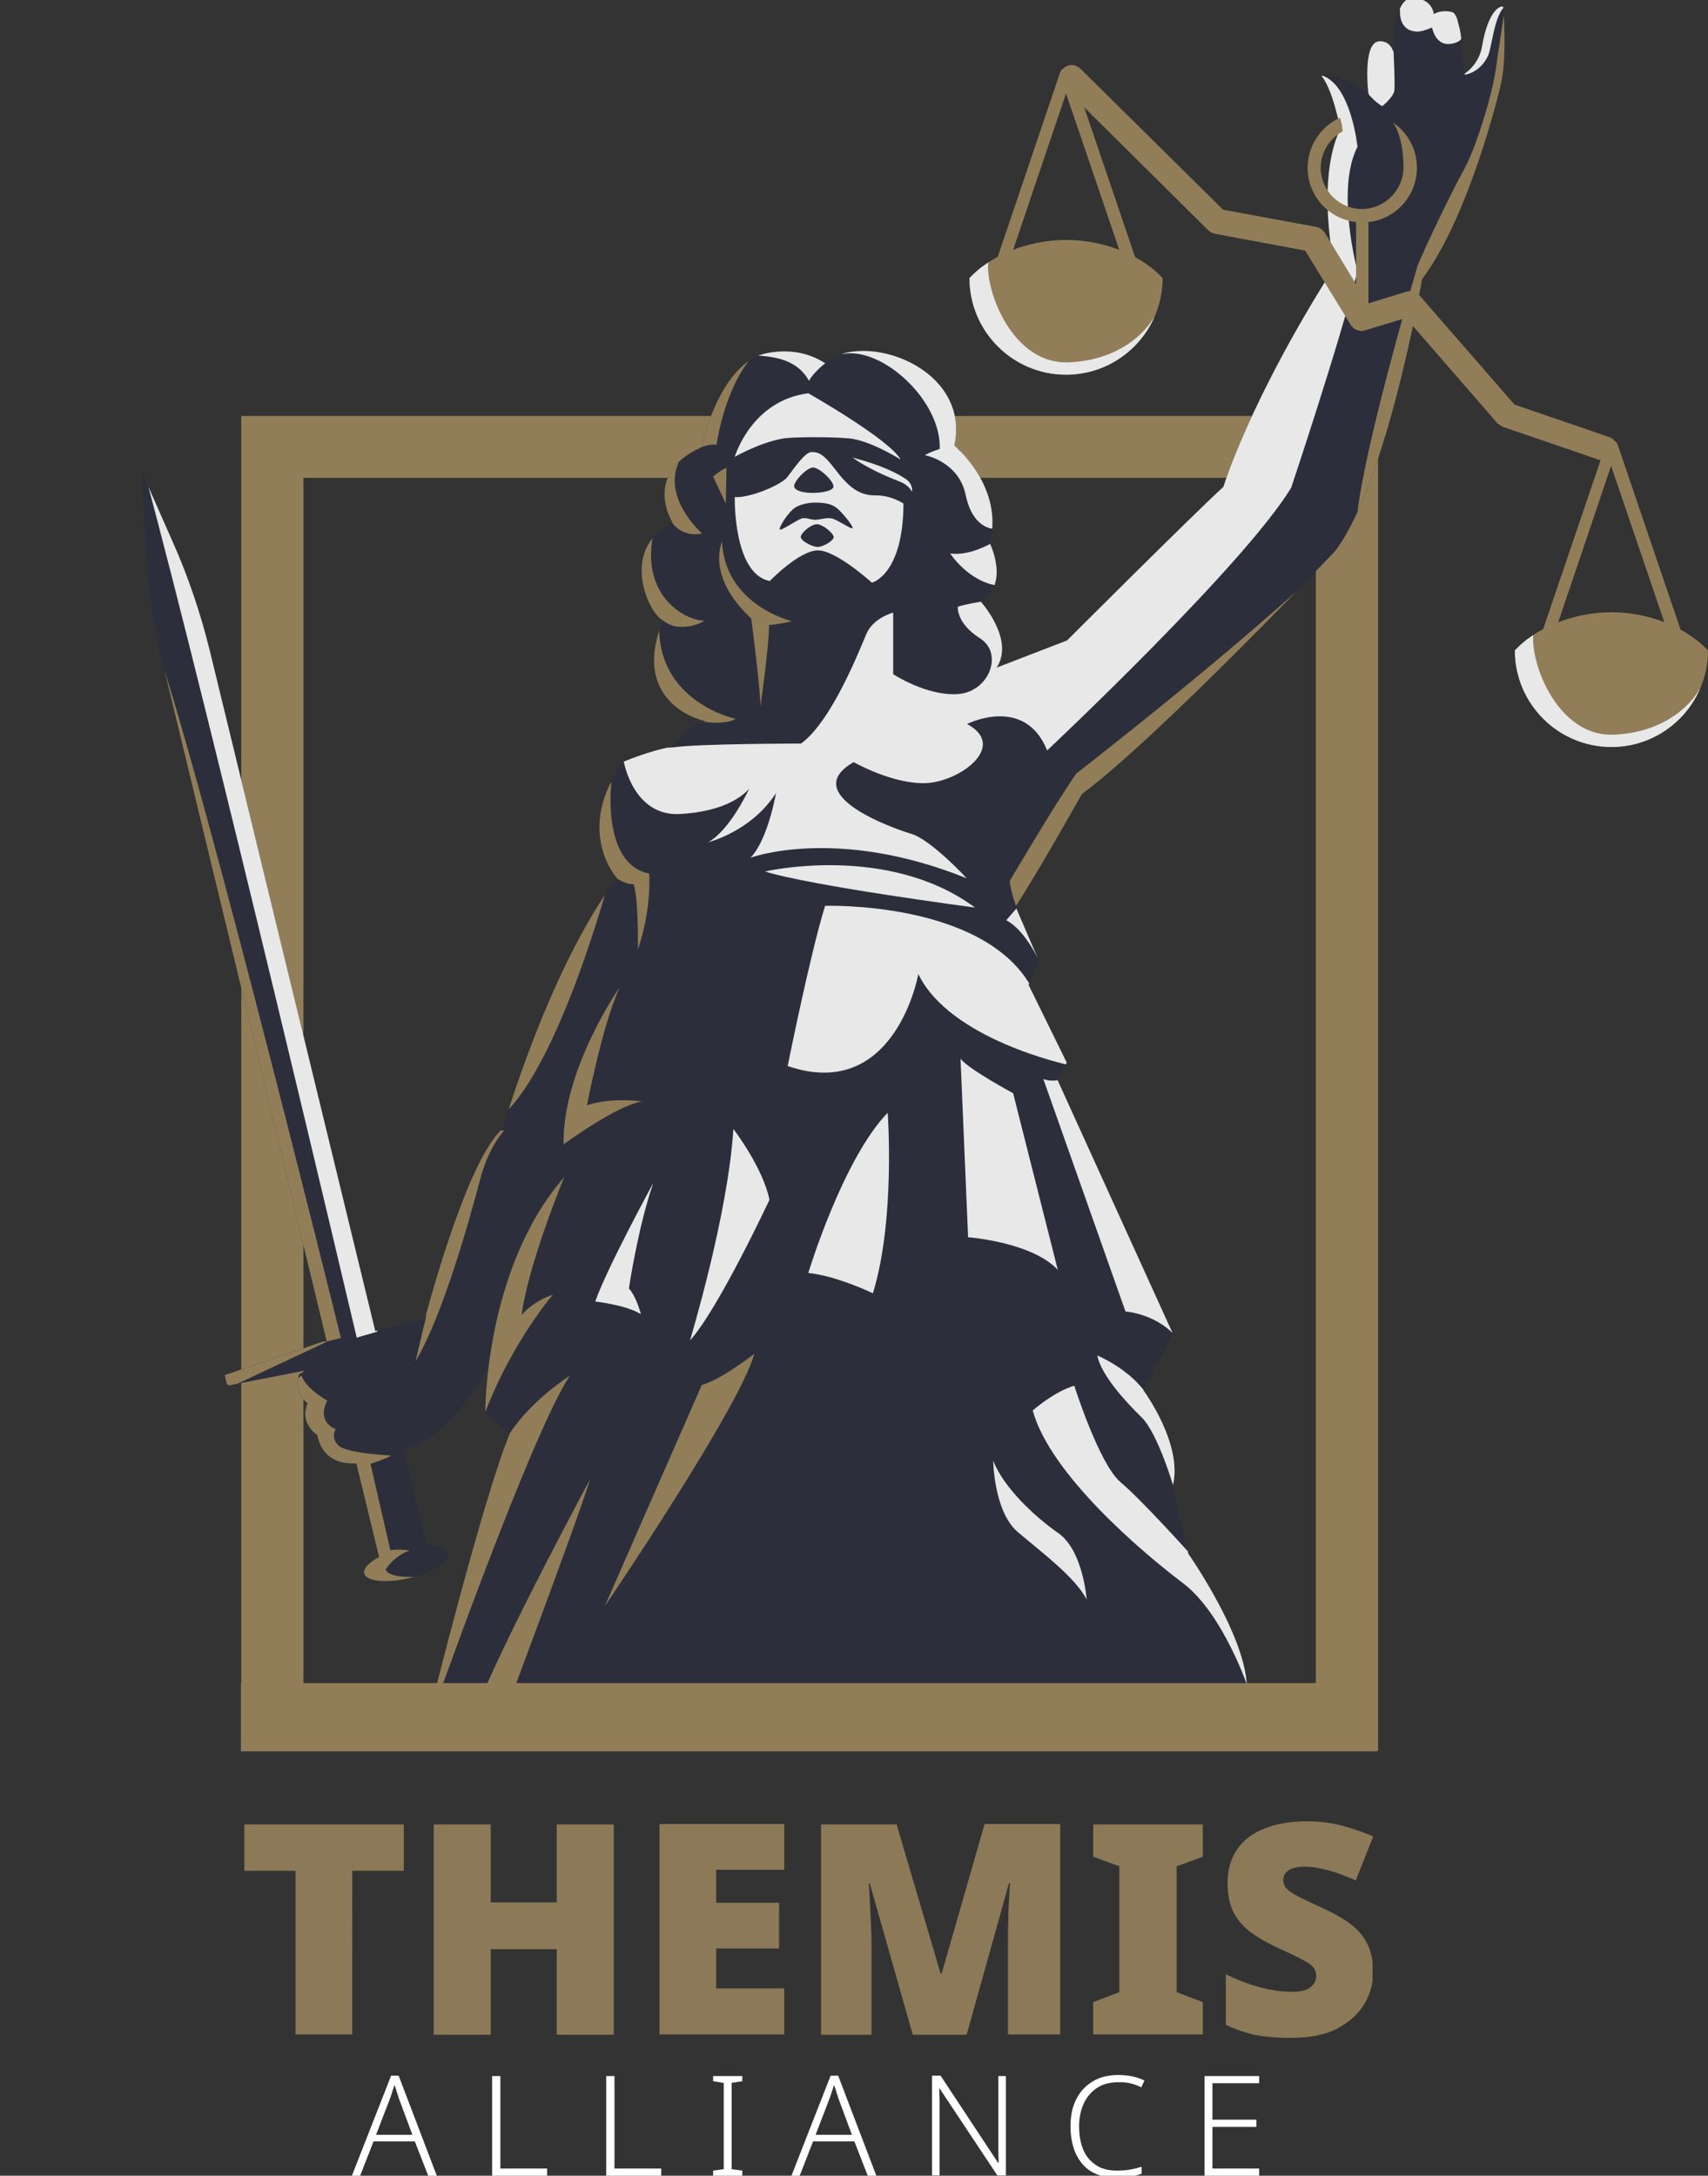
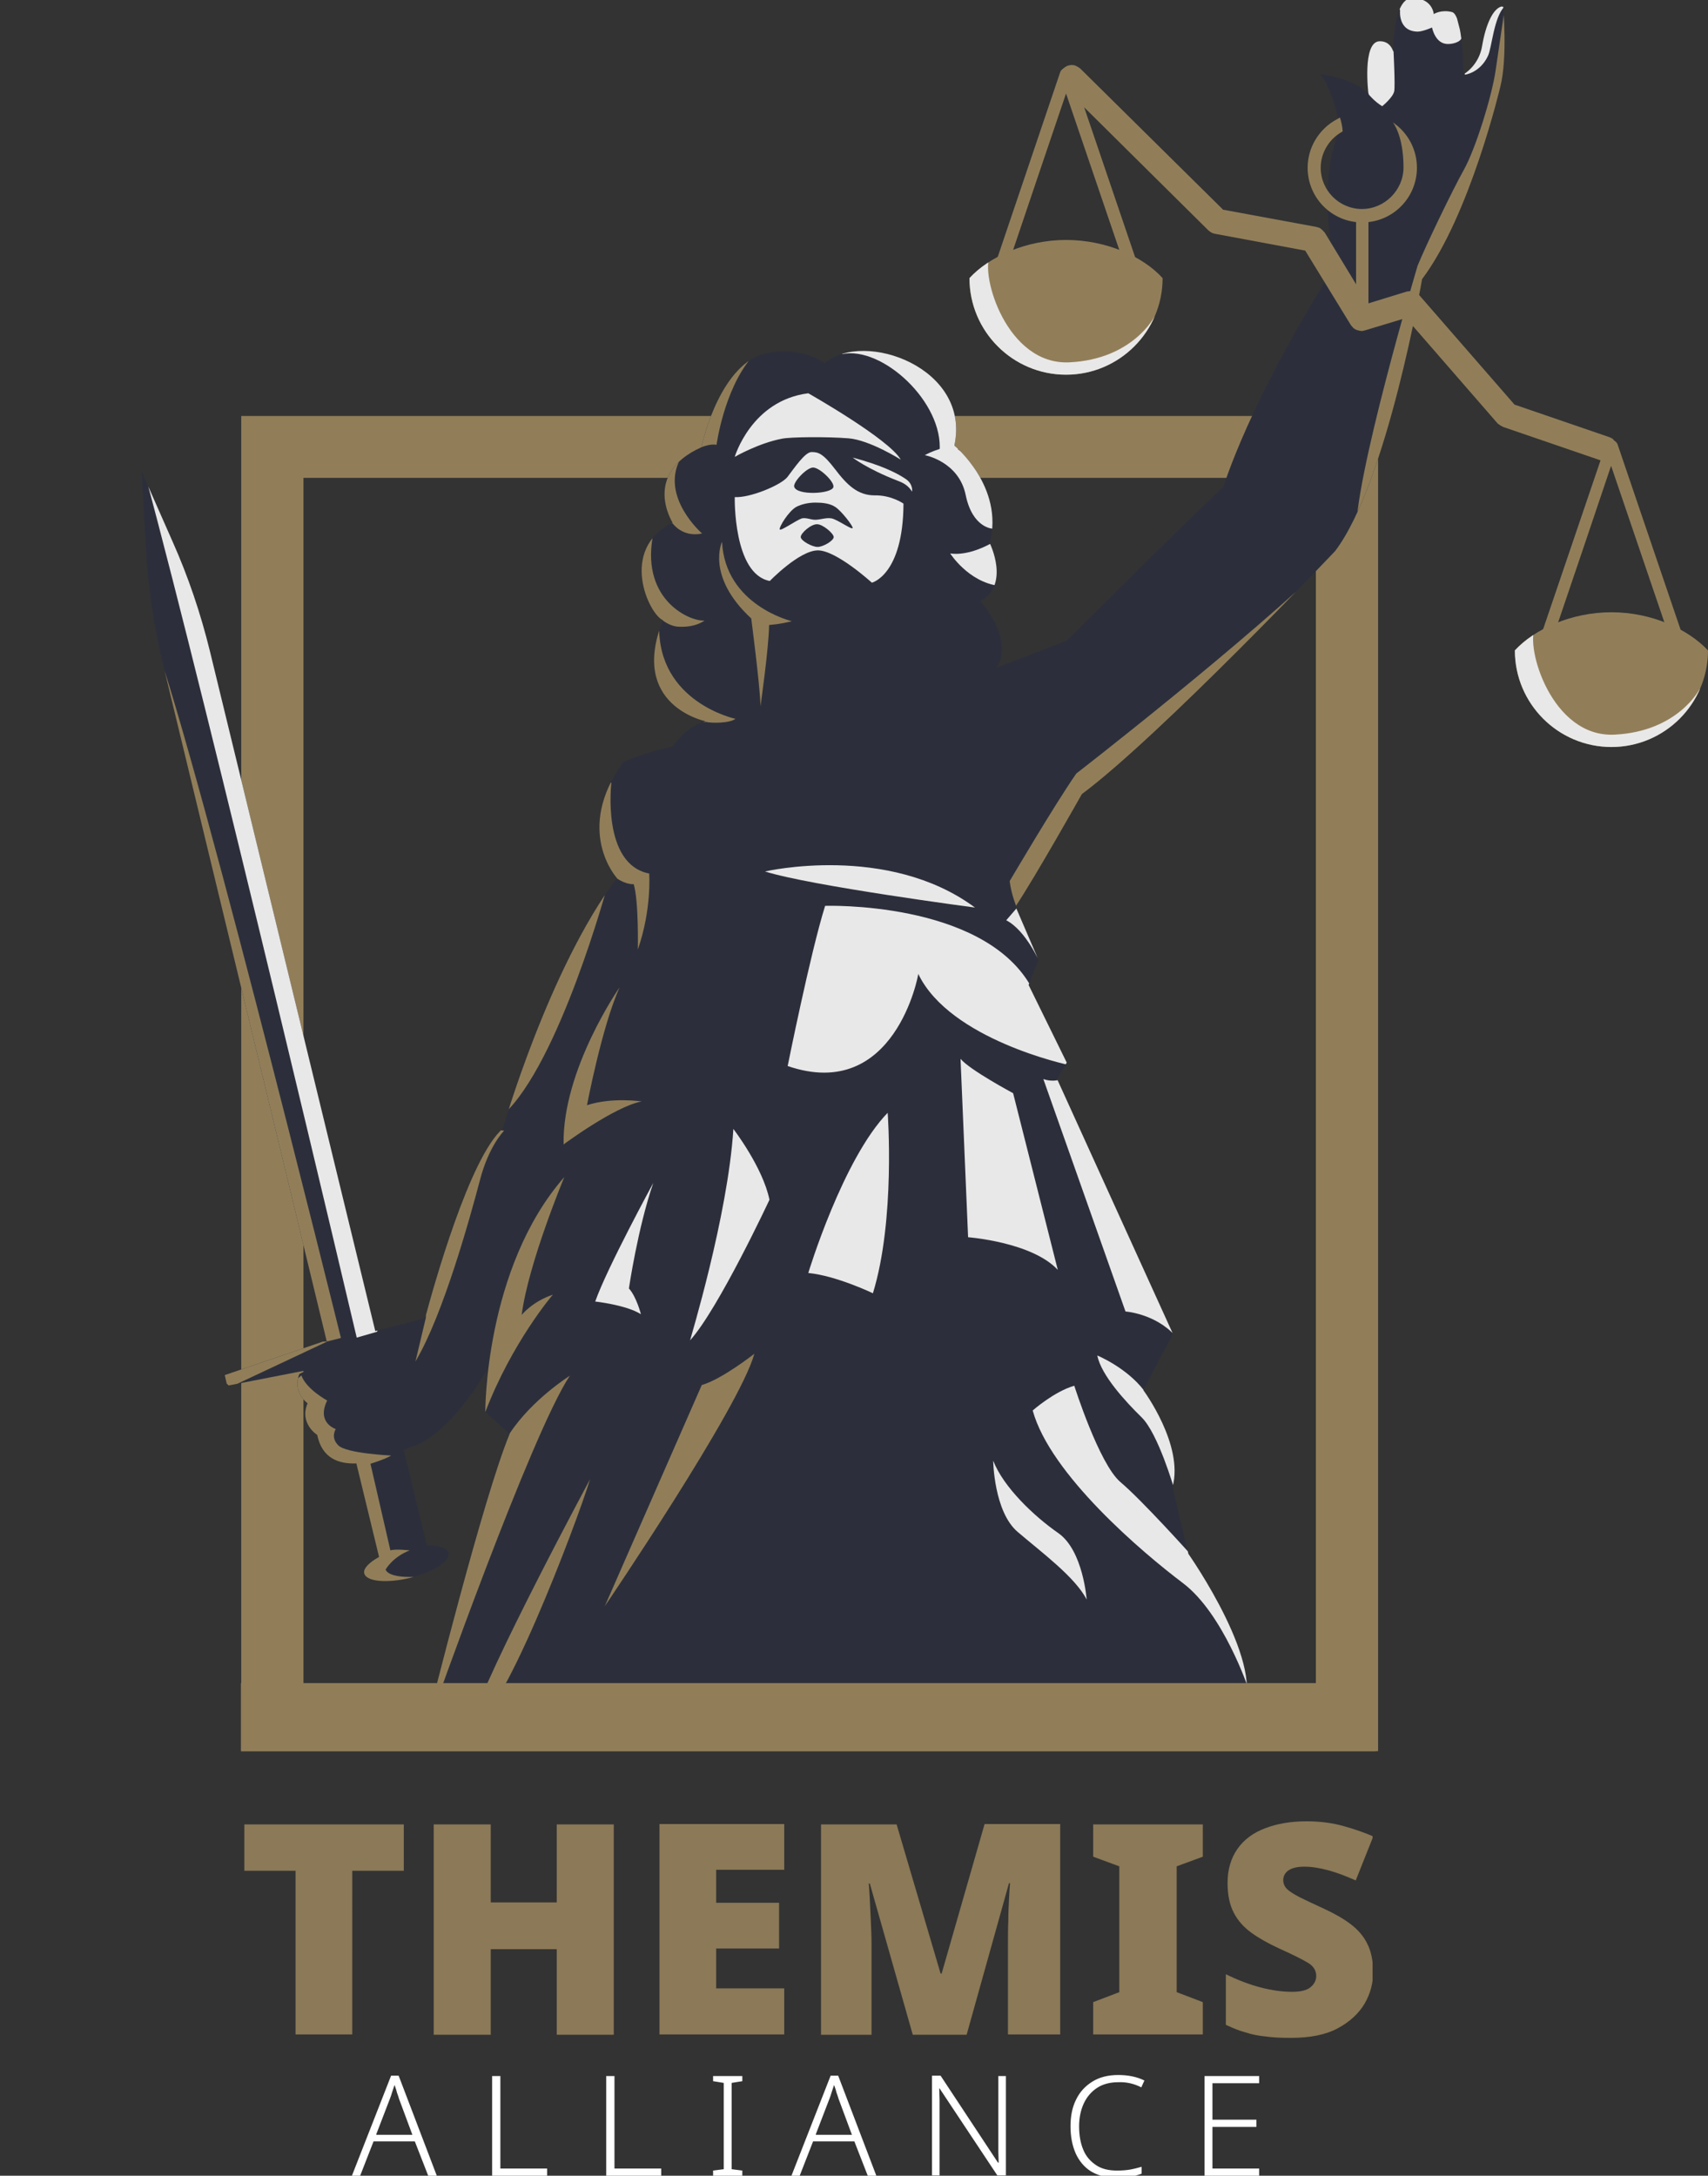
<svg xmlns="http://www.w3.org/2000/svg" xmlns:xlink="http://www.w3.org/1999/xlink" x="0px" y="0px" viewBox="0 0 497 632.9" style="enable-background:new 0 0 497 632.9;" xml:space="preserve">
  <rect x="0" y="0" width="497" height="632.9" fill="#333333" stroke="none" />
  <style type="text/css">	.st0{fill:#917E59;}			.st1{clip-path:url(#SVGID_00000064317514806276655050000007639192245892475047_);fill-rule:evenodd;clip-rule:evenodd;fill:#E9E8E8;}			.st2{clip-path:url(#SVGID_00000064317514806276655050000007639192245892475047_);fill-rule:evenodd;clip-rule:evenodd;fill:#917E59;}			.st3{clip-path:url(#SVGID_00000064317514806276655050000007639192245892475047_);fill-rule:evenodd;clip-rule:evenodd;fill:#2C2F3B;}			.st4{clip-path:url(#SVGID_00000046339228413591971980000007745456198659826096_);fill-rule:evenodd;clip-rule:evenodd;fill:#E9E8E8;}			.st5{clip-path:url(#SVGID_00000106143569690743962190000009177648073926560131_);fill-rule:evenodd;clip-rule:evenodd;fill:#E9E8E8;}	.st6{fill-rule:evenodd;clip-rule:evenodd;fill:#917E59;}	.st7{clip-path:url(#SVGID_00000086686143211735816120000009531129320815818900_);fill:#8B7957;}	.st8{clip-path:url(#SVGID_00000086686143211735816120000009531129320815818900_);fill:#FFFFFF;}</style>
  <g id="Layer_4" />
  <g id="Layer_2">
    <g>
      <g>
        <path class="st0" d="M401,509.4H70.2V121H401C401,250.4,401,379.9,401,509.4L401,509.4z M88.3,491.3h294.6V139H88.3V491.3    L88.3,491.3z" />
        <g>
          <defs>
            <path id="SVGID_1_" d="M123.7,383.4c2.4-8.9,12.9-46.7,22.6-55.1c0,0,13.3-46.4,33.2-72.9c0,0-12.6-13.8,1.9-33.8      c0,0,7.7-3.3,14.3-4.4c0,0,3.8-5.9,9.6-7.4c0,0-22.4-4.5-12.4-29.4c-4-1.6-13-20.5,2.8-28.4c0,0-9-14.1,8.4-21.9      c0,0,4.4-21.4,16.6-26.7c0,0,10-3.8,19.3,2.2c11.4-9.7,42.6,1.4,37.7,24c0,0,14.6,12,10.3,28.4c0,0,6,12-2.7,16.9      c0,0,10.1,11.1,4.7,19.3c0,0,11.9-4.6,20.5-7.9c0,0,35.7-35.7,45.5-44.7c0,0,7.5-25,32.3-64c0,0-5.5-25.2,1.7-40.1      c0,0-2.3-12.4-5.9-15.9c0,0,9.6,0.8,14.1,5.8c0,0-1.9-15.2,3.2-15.4c3.3-0.1,4,3,4,3s-0.2-15.6,5.6-15.6      c5.9,0.1,6.2,4.7,6.2,4.7s2.1-1.4,5.3-0.6c3.2,0.8,3.4,18.1,3.4,18.1s4.5-2.5,5.4-8.4c1-5.9,3.2-11.2,6.1-11.4      c0,0,1.3,14.9-0.8,23.3c0,0-8.8,37.5-22.8,56.1c0,0-10.1,59.1-25.3,79.1c0,0-51.1,53.9-73.7,70.7c0,0-13.5,24-19.3,32.7      l6.7,15.6l-2.9,7.2l11.1,22.6l-2.8,4.8l33.7,74.1l-8.6,16.4c0,0,11.8,15.9,8.5,28.1l4.6,19.5c0,0,23.7,33.7,15.2,46.2h-236      c0,0,15.6-62.6,23.3-81.1c0,0-4.8-4.1-7.3-6.7c0,0,0.2-6.3,0.7-11.9c0,0-10.9,19.7-22.9,22.7c0,0-0.5,0.3-1.3,0.6l6.7,27.7      c3.5,0,6,0.8,6.3,2.2c0.6,2.4-4.4,5.6-11.2,7.3c-6.7,1.6-12.7,1.1-13.3-1.3c-0.4-1.4,1.4-3.2,4.3-4.8l-6.6-27.2      c-5.2,0.2-10-1.5-11.4-8.3c0,0-5.3-3.3-2.8-9.2c0,0-4.5-3.2-2.4-8.5l2.1-1.1l-23.1,4.5l-0.7-3.1l29.6-10.1L47.5,193.5      c-2.8-11.4-4.5-23-5.1-34.7c-0.6-10.4-1.2-21.7-1.2-21.7s4.7,10.7,9,20.4c4.6,10.3,8.2,21,10.9,32l48.1,197.7l4.7-1.2      L123.7,383.4L123.7,383.4z" />
          </defs>
          <use xlink:href="#SVGID_1_" style="overflow:visible;fill-rule:evenodd;clip-rule:evenodd;fill:#2C2F3B;" />
          <clipPath id="SVGID_00000040551867365188186830000002446308510133791676_">
            <use xlink:href="#SVGID_1_" style="overflow:visible;" />
          </clipPath>
-           <path style="clip-path:url(#SVGID_00000040551867365188186830000002446308510133791676_);fill-rule:evenodd;clip-rule:evenodd;fill:#E9E8E8;" d="     M240.2,105.2c0,0-0.1,0.4-0.1,0.5c-1.6,1.2-4,3.6-4.7,5.1c-3.3-6.1-9.7-7-15.1-7.4l9-3.6l9.1,2.6L240.2,105.2L240.2,105.2z" />
          <path style="clip-path:url(#SVGID_00000040551867365188186830000002446308510133791676_);fill-rule:evenodd;clip-rule:evenodd;fill:#917E59;" d="     M199.5,128.9l4.6,1.2c0,0,2.6-1.1,4.4-0.7c0,0,2.1-15.7,10-25.2l-10.6,2l-3.4,9L199.5,128.9L199.5,128.9z" />
          <path style="clip-path:url(#SVGID_00000040551867365188186830000002446308510133791676_);fill-rule:evenodd;clip-rule:evenodd;fill:#E9E8E8;" d="     M269.1,132.4c0,0,4.4-2.5,8.7-2.5l15,12.3l-2,10.1l-1.9,1.5c0,0-5.9-0.1-7.9-9.8C279,134.2,269.1,132.4,269.1,132.4L269.1,132.4     z" />
          <path style="clip-path:url(#SVGID_00000040551867365188186830000002446308510133791676_);fill-rule:evenodd;clip-rule:evenodd;fill:#E9E8E8;" d="     M288.3,158.1c0,0-6.2,3.7-11.8,2.9c0,0,5.2,8.2,14,9.4l2.3-7.4L288.3,158.1L288.3,158.1z" />
-           <path style="clip-path:url(#SVGID_00000040551867365188186830000002446308510133791676_);fill-rule:evenodd;clip-rule:evenodd;fill:#E9E8E8;" d="     M285.6,175c0,0-5,0.8-6.9,1.5c0,0-0.5,4.8,6.5,9.2c6.9,4.4,2.6,15.6-6.5,16.2c-9.2,0.6-18.8-5.8-18.8-5.8v-17.9     c0,0-5.8,1.5-7.8,6.2c-2,4.7-10.1,25.4-19,31.9c0,0-29.6,0-37.2,1.1l-15.4,0.8l1.1,3.7c0,0,2.8,15.5,16.1,14.9     c13.3-0.7,18.7-5.5,20.3-7.4c0,0-5.4,11.9-11.9,15.6c0,0,12.5-3.1,19.7-14.3c0,0-2.3,13.5-7.4,18.8c0,0,25-9.3,62.9,6     c0,0-10.5-11.4-16.3-13c-5.7-1.7-32.8-11.5-16.6-20.8c0,0,11.4,6.5,21.1,6.1c9.7-0.4,23.9-10.7,11.9-17.2c0,0,16.8-8.5,23.3,7.7     c0,0,57-53.5,71-76.4c0,0,14.1-42.1,19.3-63c0,0-6.4-23.8,0-36.2c0,0-1.8-17.8-10.2-20.7l-29.2,16.2l-30.6,81L301,180.7     L285.6,175L285.6,175z" />
          <path style="clip-path:url(#SVGID_00000040551867365188186830000002446308510133791676_);fill-rule:evenodd;clip-rule:evenodd;fill:#E9E8E8;" d="     M302.6,280.1c0,0-4-9.4-9.8-12.4l3.1-3.6h7.7l2.7,10.4L302.6,280.1L302.6,280.1z" />
          <path style="clip-path:url(#SVGID_00000040551867365188186830000002446308510133791676_);fill-rule:evenodd;clip-rule:evenodd;fill:#917E59;" d="     M304,260l-8.1,4.1c0,0-1.6-3.7-2.1-7.8c0,0,13.3-22.6,19.4-31.3c0,0,49.9-38.6,75.7-63.9l-52.7,69.7L304,260L304,260z" />
          <path style="clip-path:url(#SVGID_00000040551867365188186830000002446308510133791676_);fill-rule:evenodd;clip-rule:evenodd;fill:#917E59;" d="     M221.3,205.4c0,0,2.4-16.9,2.5-23.6c0,0,3.2-0.2,6.6-1.1c0,0-19.4-4.6-20.3-23.1c0,0-4.8,10,8.5,22.3     C218.6,180,221.1,198.9,221.3,205.4L221.3,205.4z" />
-           <path style="clip-path:url(#SVGID_00000040551867365188186830000002446308510133791676_);fill-rule:evenodd;clip-rule:evenodd;fill:#917E59;" d="     M211.4,136.1l-0.2,10.4l-3.7-7.9C207.5,138.7,209.4,136.9,211.4,136.1L211.4,136.1z" />
          <path style="clip-path:url(#SVGID_00000040551867365188186830000002446308510133791676_);fill-rule:evenodd;clip-rule:evenodd;fill:#E9E8E8;" d="     M398.3,27.5c0,0,1.6,2,3.9,3.4c0,0,3.2-2.6,3.5-4.4c0.3-1.7-0.2-11.4-0.2-11.4l-0.9-4.2l-3-2.8l-2.5,4.2l-2.7,8L398.3,27.5     L398.3,27.5z" />
          <path style="clip-path:url(#SVGID_00000040551867365188186830000002446308510133791676_);fill-rule:evenodd;clip-rule:evenodd;fill:#E9E8E8;" d="     M407.4,3c0,0-0.7,6.1,5.1,6.2c1.5,0,4.2-1.2,4.2-1.2s0.9,4.9,4.7,4.8c1.9,0,4.2-0.9,3.9-2.3l-2.7-10.4l-5.4-2.1l-8-1.5l-3.4,2.3     L407.4,3L407.4,3z" />
          <path style="clip-path:url(#SVGID_00000040551867365188186830000002446308510133791676_);fill-rule:evenodd;clip-rule:evenodd;fill:#917E59;" d="     M437.9,2.1c0,0-1.6,10.8-2.7,18.4c-1.1,7.6-5.9,23-9.3,29c-3.4,6.1-11.1,22.1-13.4,27.8c0,0-18.8,63-17.9,78.6l18.6-17.3     l12.7-55.9l23.9-40.5l-1.9-29.4L437.9,2.1L437.9,2.1z" />
          <path style="clip-path:url(#SVGID_00000040551867365188186830000002446308510133791676_);fill-rule:evenodd;clip-rule:evenodd;fill:#E9E8E8;" d="     M245.1,103c11.6-2.4,29.5,14,28.3,28.4l7.5-1.1l2.2-8.2l-13.8-17.3l-13.9-5.7l-13.8,1.1L245.1,103L245.1,103z" />
          <path style="clip-path:url(#SVGID_00000040551867365188186830000002446308510133791676_);fill-rule:evenodd;clip-rule:evenodd;fill:#E9E8E8;" d="     M213.8,132.9c0,0,4.8-16.4,21.4-18.5c0,0,23.5,13.3,26.9,19.3c0,0-9-5.7-15.2-6.2c-6.3-0.5-16.8-0.4-19.3,0.1     C220.7,128.9,213.8,132.9,213.8,132.9L213.8,132.9z" />
          <path style="clip-path:url(#SVGID_00000040551867365188186830000002446308510133791676_);fill-rule:evenodd;clip-rule:evenodd;fill:#E9E8E8;" d="     M248.1,133.1c0,0,4.2,3.3,13,6.7c1.6,0.6,3.1,1.3,4.3,3.2c0,0,0.4-2.2-1.9-3.7C261,137.6,256.4,135.3,248.1,133.1L248.1,133.1z" />
          <path style="clip-path:url(#SVGID_00000040551867365188186830000002446308510133791676_);fill-rule:evenodd;clip-rule:evenodd;fill:#E9E8E8;" d="     M213.8,144.6c0,0-0.5,22.4,10.2,24.4c0,0,8.6-8.9,14-8.9c5.4,0,15.7,9.4,15.7,9.4s9.1-2.2,9.2-23c0,0-3.5-2.5-8.4-2.4     c-4.9,0-8-3-11.5-7.6c-3.5-4.6-4.9-5-6.8-5c-1.9-0.1-5.1,4.7-7.1,7.3C227.1,141.2,218.1,144.9,213.8,144.6L213.8,144.6z" />
          <path style="clip-path:url(#SVGID_00000040551867365188186830000002446308510133791676_);fill-rule:evenodd;clip-rule:evenodd;fill:#2C2F3B;" d="     M242.5,141.7c-0.5,2-10.7,2.5-11.4-0.1c-0.4-1.3,3.6-5.6,5.5-5.6C238.5,136,242.9,140.2,242.5,141.7L242.5,141.7z" />
          <path style="clip-path:url(#SVGID_00000040551867365188186830000002446308510133791676_);fill-rule:evenodd;clip-rule:evenodd;fill:#2C2F3B;" d="     M237.8,152.5c-1.8-0.1-4.8,2.6-4.8,3.7c0,1.1,3.3,2.9,4.9,2.9c1.6,0,4.7-1.8,4.7-2.9C242.5,155.1,239.4,152.5,237.8,152.5     L237.8,152.5z" />
          <path style="clip-path:url(#SVGID_00000040551867365188186830000002446308510133791676_);fill-rule:evenodd;clip-rule:evenodd;fill:#2C2F3B;" d="     M226.9,154c-0.3-0.6,2.6-5.4,4.9-6.6c1.6-0.8,3.6-1.2,5.5-1.2c1.9,0,4.2,0.2,5.8,1.3c1.8,1.2,5.2,5.6,5,6.1     c-0.2,0.6-4.3-2.4-6.1-2.8c-1.6-0.3-3.3,0.4-4.8,0.4c-1.3,0-2.6-0.7-3.9-0.4C231.6,151.4,227.1,154.6,226.9,154L226.9,154z" />
          <path style="clip-path:url(#SVGID_00000040551867365188186830000002446308510133791676_);fill-rule:evenodd;clip-rule:evenodd;fill:#917E59;" d="     M204.3,155.2c0,0-12.2-10.6-6.4-21.6c0,0-10.1,6.2-8.6,12.1c1.6,5.9,6.4,6.5,6.4,6.5S198.5,156.4,204.3,155.2L204.3,155.2z" />
          <path style="clip-path:url(#SVGID_00000040551867365188186830000002446308510133791676_);fill-rule:evenodd;clip-rule:evenodd;fill:#917E59;" d="     M205,180.5c-3.9,0.4-18.3-5.6-15.1-24.2l-5,7.6l1,8.1l1.7,5l5.3,3.5c0,0,2.1,1.7,4.5,1.8C202.5,182.6,205,180.5,205,180.5     L205,180.5z" />
          <path style="clip-path:url(#SVGID_00000040551867365188186830000002446308510133791676_);fill-rule:evenodd;clip-rule:evenodd;fill:#917E59;" d="     M205.5,210c1.5,0.4,6.9,0.4,8.5-0.9c0,0-22.6-4.8-22.2-27.1l-4.9,10.1l2.9,9.8l5.1,6l5.9,2.2L205.5,210L205.5,210z" />
          <path style="clip-path:url(#SVGID_00000040551867365188186830000002446308510133791676_);fill-rule:evenodd;clip-rule:evenodd;fill:#917E59;" d="     M177.9,227.7c0,0-2.9,23.7,11,26.4c0,0,0.8,10.3-3.3,22.1c0,0,0.3-14-1.2-19c0,0-2.2,0.2-4.9-1.7l-9.3-2.4l0.1-10.4l3.5-15.8     L177.9,227.7L177.9,227.7z" />
          <path style="clip-path:url(#SVGID_00000040551867365188186830000002446308510133791676_);fill-rule:evenodd;clip-rule:evenodd;fill:#E9E8E8;" d="     M222.6,253.5c0,0,35.7-8.3,61.1,10.5C283.7,264,235.9,257.7,222.6,253.5L222.6,253.5z" />
          <path style="clip-path:url(#SVGID_00000040551867365188186830000002446308510133791676_);fill-rule:evenodd;clip-rule:evenodd;fill:#E9E8E8;" d="     M229.2,310.1c0,0,6.6-32.9,10.9-46.6c0,0,45.4-1.5,59.7,23.1l17.4,15.2l-6.2,8c0,0-34.6-7.3-43.8-26.5     C267.3,283.3,260.5,320.8,229.2,310.1L229.2,310.1z" />
          <path style="clip-path:url(#SVGID_00000040551867365188186830000002446308510133791676_);fill-rule:evenodd;clip-rule:evenodd;fill:#E9E8E8;" d="     M313.9,316.3l-6.1-2.1c0,0-1.9,0.5-4.2-0.3l23.9,67.6c0,0,8.6,0.6,14.4,7l2-22.8l-15.6-24.4L313.9,316.3L313.9,316.3z" />
          <path style="clip-path:url(#SVGID_00000040551867365188186830000002446308510133791676_);fill-rule:evenodd;clip-rule:evenodd;fill:#E9E8E8;" d="     M294.8,318c0,0-12.7-6.8-15.3-10l2.2,51.9c0,0,18.6,1.4,26.1,9.5L294.8,318L294.8,318z" />
          <path style="clip-path:url(#SVGID_00000040551867365188186830000002446308510133791676_);fill-rule:evenodd;clip-rule:evenodd;fill:#E9E8E8;" d="     M258.3,323.7c0,0,2.3,31.1-4.3,52.5c0,0-10.6-5.1-18.8-5.9C235.2,370.3,245.2,337.2,258.3,323.7L258.3,323.7z" />
          <path style="clip-path:url(#SVGID_00000040551867365188186830000002446308510133791676_);fill-rule:evenodd;clip-rule:evenodd;fill:#E9E8E8;" d="     M213.4,328.4c0,0,8.6,11.2,10.5,20.6c0,0-14.8,31.7-23.1,40.9C200.7,390,211.8,353.8,213.4,328.4L213.4,328.4z" />
          <path style="clip-path:url(#SVGID_00000040551867365188186830000002446308510133791676_);fill-rule:evenodd;clip-rule:evenodd;fill:#E9E8E8;" d="     M190.1,344.1c0,0-13.5,24.8-16.9,34.5c0,0,9.1,1,13.3,3.7c0,0-1.3-5.1-3.5-7.5C183,374.8,185.6,357.1,190.1,344.1L190.1,344.1z" />
          <path style="clip-path:url(#SVGID_00000040551867365188186830000002446308510133791676_);fill-rule:evenodd;clip-rule:evenodd;fill:#E9E8E8;" d="     M341.6,432.9c0,0-4.6-15.9-9.4-20.6c-4.7-4.6-11.8-12.3-12.9-18c0,0,8.5,3.5,13.6,10.2c3.7,5,13.5,0.7,13.5,0.7l-2.1,20     L341.6,432.9L341.6,432.9z" />
          <path style="clip-path:url(#SVGID_00000040551867365188186830000002446308510133791676_);fill-rule:evenodd;clip-rule:evenodd;fill:#E9E8E8;" d="     M379.4,453.4l-16.1,37.9c0,0-7.3-21.9-19.1-30.8c-11.8-8.9-38.6-31.6-43.7-50.2c0,0,6.2-5.5,12.1-7.2c0,0,7.2,22.7,13.4,28     c6.3,5.3,20.3,20.9,20.3,20.9l11.3,4.6L379.4,453.4L379.4,453.4z" />
          <path style="clip-path:url(#SVGID_00000040551867365188186830000002446308510133791676_);fill-rule:evenodd;clip-rule:evenodd;fill:#E9E8E8;" d="     M289,424.9c0,0,0.2,14.8,7.1,20.7c6.9,5.9,16.8,13.2,20.1,19.7c0,0-1-14.2-8.2-19.3C300.8,441,292,432.6,289,424.9L289,424.9z" />
          <path style="clip-path:url(#SVGID_00000040551867365188186830000002446308510133791676_);fill-rule:evenodd;clip-rule:evenodd;fill:#917E59;" d="     M219.5,393.8c0,0-9.4,7.4-15.3,9.1L176,467.2C176,467.2,215.2,409.5,219.5,393.8L219.5,393.8z" />
-           <path style="clip-path:url(#SVGID_00000040551867365188186830000002446308510133791676_);fill-rule:evenodd;clip-rule:evenodd;fill:#917E59;" d="     M171.7,430.3c0,0-29.9,55.5-34.7,71.5l8,1.8C145,503.5,168,442.5,171.7,430.3L171.7,430.3z" />
+           <path style="clip-path:url(#SVGID_00000040551867365188186830000002446308510133791676_);fill-rule:evenodd;clip-rule:evenodd;fill:#917E59;" d="     M171.7,430.3c0,0-29.9,55.5-34.7,71.5C145,503.5,168,442.5,171.7,430.3L171.7,430.3z" />
          <path style="clip-path:url(#SVGID_00000040551867365188186830000002446308510133791676_);fill-rule:evenodd;clip-rule:evenodd;fill:#917E59;" d="     M125.6,499c0,0,28.9-81.8,40.2-98.8c0,0-11,6.9-17.5,16.8l-10.1,18.9l-11.8,46.7L125.6,499L125.6,499z" />
          <path style="clip-path:url(#SVGID_00000040551867365188186830000002446308510133791676_);fill-rule:evenodd;clip-rule:evenodd;fill:#917E59;" d="     M122.4,458.6c0,0-8.9,0.9-10.2-2c0,0,1.9-3.6,7-5.6c0,0-4.2-0.5-5.6,0l-5.8-25.2c0,0,4.5-1.4,6-2.4c0,0-13.2-0.6-15.4-3     c-2.3-2.3-0.7-4.7-0.7-4.7s-5.7-1.8-2.5-8.3c0,0-6.1-3.3-7.5-7.3l-4,3.3l0.8,6l0.8,9l3.1,5.4c0,0,3,4.4,6.4,4.9     c3.4,0.5,9.6,14.6,9.6,14.6l1.8,11.3l-1.6,4.5l12.3,4.5L122.4,458.6L122.4,458.6z" />
          <path style="clip-path:url(#SVGID_00000040551867365188186830000002446308510133791676_);fill-rule:evenodd;clip-rule:evenodd;fill:#917E59;" d="     M120.9,396l3-12.6l1.4-24.9L139,328l7.7,0.9c0,0-4.5,4.4-7.1,14.6C136.9,353.7,129,382.5,120.9,396L120.9,396z" />
          <path style="clip-path:url(#SVGID_00000040551867365188186830000002446308510133791676_);fill-rule:evenodd;clip-rule:evenodd;fill:#917E59;" d="     M176.8,257.5c0,0-14,51.7-30.3,66.7l0.7-27l20.4-30.4L176.8,257.5L176.8,257.5z" />
          <path style="clip-path:url(#SVGID_00000040551867365188186830000002446308510133791676_);fill-rule:evenodd;clip-rule:evenodd;fill:#917E59;" d="     M180.3,287.2c0,0-16.7,23.9-16.3,45.7c0,0,14.8-11,22.7-12.5c0,0-8.6-1.3-15.9,1.1C170.8,321.6,175.1,298.7,180.3,287.2     C185.6,275.8,180.3,287.2,180.3,287.2L180.3,287.2z" />
          <path style="clip-path:url(#SVGID_00000040551867365188186830000002446308510133791676_);fill-rule:evenodd;clip-rule:evenodd;fill:#917E59;" d="     M141.2,410.8c0,0-0.2-41.9,23-68.4c0,0-10.5,25.2-12.4,40.1c0,0,3.1-3.9,9.1-5.9C160.9,376.5,148.9,390.6,141.2,410.8     L141.2,410.8z" />
          <path style="clip-path:url(#SVGID_00000040551867365188186830000002446308510133791676_);fill-rule:evenodd;clip-rule:evenodd;fill:#E9E8E8;" d="     M113.1,380.1l-3.4,7.3l-5.9,1.7c0,0-42.9-182.2-61.7-251.5l17.2,4.5l26.8,77.6L113.1,380.1L113.1,380.1z" />
          <path style="clip-path:url(#SVGID_00000040551867365188186830000002446308510133791676_);fill-rule:evenodd;clip-rule:evenodd;fill:#917E59;" d="     M95.3,390.2l3.9-1c0,0-47.1-190.8-56.7-208.9l32.5,197.8L95.3,390.2L95.3,390.2z" />
          <polygon style="clip-path:url(#SVGID_00000040551867365188186830000002446308510133791676_);fill-rule:evenodd;clip-rule:evenodd;fill:#917E59;" points="     67,403.5 95.3,390.2 67.9,391.3 60.8,397.4 67,403.5     " />
          <path style="clip-path:url(#SVGID_00000040551867365188186830000002446308510133791676_);fill-rule:evenodd;clip-rule:evenodd;fill:#E9E8E8;" d="     M433,16.2c1.1-2.4,1.7-11.1,4.7-14.2l-5-0.6c0,0-3.1,1.4-3.2,2.8c-0.1,1.4-0.8,4.4-0.8,4.4l-1.3,4.8l-1.2,8.3     C426.2,21.8,430.7,21.2,433,16.2L433,16.2z" />
        </g>
        <path class="st0" d="M310.5,19.8c0.2,0,0.2,0,0.4,0.1c0.4,0.1,0.7,0.4,0.9,0.7c0.1,0.1,0.1,0.2,0.2,0.4l18.3,53.8    c0.3,1.1-0.5,2.3-1.7,2.4H292c-1.2-0.1-2-1.2-1.7-2.4L308.5,21c0.2-0.6,0.8-1.1,1.4-1.2C310.3,19.7,310.4,19.7,310.5,19.8    L310.5,19.8z M294.5,73.6H326l-15.8-46.4C305,42.6,299.7,58.1,294.5,73.6L294.5,73.6z" />
        <g>
          <defs>
            <path id="SVGID_00000033337875285566236620000004610681033078565012_" d="M338.3,80.9c0,15.5-12.6,28.1-28.1,28.1      s-28.1-12.6-28.1-28.1c5.6-6.1,16.3-11.1,28.1-11.1C322,69.8,332.7,74.7,338.3,80.9L338.3,80.9z" />
          </defs>
          <use xlink:href="#SVGID_00000033337875285566236620000004610681033078565012_" style="overflow:visible;fill-rule:evenodd;clip-rule:evenodd;fill:#917E59;" />
          <clipPath id="SVGID_00000176007661165198586680000000314029658924484995_">
            <use xlink:href="#SVGID_00000033337875285566236620000004610681033078565012_" style="overflow:visible;" />
          </clipPath>
          <path style="clip-path:url(#SVGID_00000176007661165198586680000000314029658924484995_);fill-rule:evenodd;clip-rule:evenodd;fill:#E9E8E8;" d="     M288.1,74.4c-2.9,5.3,4.7,31.9,23.1,31C329.7,104.5,336,92,336,92l2,6.4l-23.4,15.2l-29.2-7.9l-7.8-23.3L288.1,74.4" />
        </g>
        <path class="st0" d="M469.2,128.1c0.2,0,0.2,0,0.4,0.1c0.4,0.1,0.7,0.4,0.9,0.7c0.1,0.1,0.1,0.2,0.2,0.4l18.3,53.8    c0.3,1.1-0.5,2.3-1.7,2.4h-36.6c-1.2-0.1-2-1.2-1.7-2.4l18.3-53.8c0.2-0.6,0.8-1.1,1.4-1.2C469,128,469.1,128.1,469.2,128.1    L469.2,128.1z M453.1,181.9h31.5l-15.8-46.4C463.6,150.9,458.4,166.4,453.1,181.9L453.1,181.9z" />
        <g>
          <defs>
            <path id="SVGID_00000147928746964245976720000009493281543384127362_" d="M497,189.2c0,15.5-12.6,28.1-28.1,28.1      c-15.5,0-28.1-12.6-28.1-28.1c5.6-6.1,16.3-11.1,28.1-11.1C480.7,178.1,491.3,183.1,497,189.2L497,189.2z" />
          </defs>
          <use xlink:href="#SVGID_00000147928746964245976720000009493281543384127362_" style="overflow:visible;fill-rule:evenodd;clip-rule:evenodd;fill:#917E59;" />
          <clipPath id="SVGID_00000163760897041182082260000004434365189441692092_">
            <use xlink:href="#SVGID_00000147928746964245976720000009493281543384127362_" style="overflow:visible;" />
          </clipPath>
          <path style="clip-path:url(#SVGID_00000163760897041182082260000004434365189441692092_);fill-rule:evenodd;clip-rule:evenodd;fill:#E9E8E8;" d="     M446.7,182.7c-2.9,5.3,4.7,31.9,23.1,31c18.5-0.9,24.8-13.3,24.8-13.3l2,6.4L473.2,222l-29.2-7.9l-7.8-23.3L446.7,182.7" />
        </g>
        <path class="st0" d="M312.7,19c0.9,0.4,0.9,0.4,1.6,0.9L355.9,61L383,66l1,0.3c0.8,0.6,0.8,0.6,1.5,1.4L398,88.3l11.4-3.5    l0.8-0.1c0.8,0,1.7,0.2,2.3,0.7c0.2,0.2,0.4,0.4,0.6,0.6l27.6,31.7l27.7,9.5l0.8,0.4c1.4,1.3,2.1,3.4,1,5    c-0.5,0.8-1.4,1.4-2.3,1.5c-0.8,0.2-1.1,0-1.9-0.1l-28.6-9.8c-0.8-0.4-0.8-0.4-1.6-1l-26.7-30.7l-11.9,3.6l-0.9,0.2    c-1-0.1-1.9-0.3-2.6-1c-0.2-0.2-0.4-0.5-0.6-0.7l-13.3-21.7L353.5,68l-0.7-0.2c-0.6-0.3-0.6-0.3-1.2-0.8l-42.3-41.9    c-0.5-0.7-0.7-0.8-0.9-1.6c-0.4-1.5,0.3-3.3,1.7-4.1c0.7-0.4,1-0.4,1.8-0.5C312.1,18.9,312.4,19,312.7,19L312.7,19z" />
        <path class="st6" d="M389.9,34.2c-0.1,0-0.8,0.5-0.9,0.5c-5.2,2.8-8.5,8.2-8.5,14.1c0,8.8,7.1,15.9,15.9,15.9    c8.8,0,15.9-7.1,15.9-15.9c0-5.3-2.6-10.2-7-13.2c0,0,3.1,3.7,3.1,13.1c0,6.6-5.5,12.1-12.1,12.1c-6.6,0-12-5.4-12-12    c0-4.3,2.4-8.3,6.1-10.4c0.1-0.1,0.2-0.1,0.3-0.2C390.6,36.8,390.3,35.4,389.9,34.2L389.9,34.2z" />
        <path class="st0" d="M396.6,61.9c0.9,0.1,1.6,1,1.6,1.9v28.7c-0.1,1.7-2.6,2.6-3.4,0.9c-0.1-0.2-0.2-0.4-0.2-0.9V63.8    c0-0.5,0.1-0.5,0.1-0.7C395,62.3,395.8,61.8,396.6,61.9L396.6,61.9z" />
        <polygon class="st0" points="400.3,489.6 70.1,489.6 70.1,509.4 400.3,509.4 400.3,489.6    " />
      </g>
    </g>
  </g>
  <g id="Layer_3">
    <g>
      <defs>
        <rect id="SVGID_00000111181213630029196950000001034969889560426169_" x="71.1" y="529.8" width="328.3" height="103.5" />
      </defs>
      <clipPath id="SVGID_00000070815653453377430030000001961683455488892066_">
        <use xlink:href="#SVGID_00000111181213630029196950000001034969889560426169_" style="overflow:visible;" />
      </clipPath>
      <path style="clip-path:url(#SVGID_00000070815653453377430030000001961683455488892066_);fill:#8B7957;" d="M397.8,565.3   c-1.1-2.2-2.7-4-4.8-5.6s-4.6-3-7.6-4.4c-3-1.4-5.4-2.5-7.2-3.4c-1.7-0.9-3-1.7-3.7-2.4c-0.7-0.7-1.1-1.6-1.1-2.6   c0-1.1,0.5-2.1,1.5-2.8c1-0.7,2.5-1.1,4.7-1.1c2.2,0,4.5,0.4,7.1,1.1c2.5,0.7,5.1,1.7,7.8,2.9l5.1-12.8c-2.5-1.1-5.4-2.1-8.6-3   c-3.2-0.9-6.8-1.4-10.8-1.4c-4.6,0-8.6,0.7-12,2c-3.5,1.3-6.2,3.3-8.1,6c-1.9,2.7-2.9,6-2.9,9.9c0,3.5,0.6,6.4,1.8,8.7   c1.2,2.3,2.9,4.2,5.1,5.8c2.2,1.6,4.9,3.1,7.9,4.5c4,1.8,6.8,3.2,8.5,4.2c1.7,1,2.5,2.3,2.5,3.9c0,1.3-0.6,2.4-1.7,3.3   c-1.1,0.9-2.9,1.3-5.4,1.3c-2.7,0-5.8-0.4-9.2-1.3c-3.4-0.9-6.7-2.2-10-3.8v14.7c1.9,0.9,3.8,1.7,5.7,2.2c1.8,0.6,3.8,1,5.9,1.2   c2.1,0.3,4.5,0.4,7.3,0.4c5.6,0,10.2-0.9,13.7-2.8c3.5-1.9,6.1-4.3,7.8-7.2c1.7-2.9,2.5-6.1,2.5-9.5   C399.5,570.1,398.9,567.4,397.8,565.3 M350,582.4l-7.6-2.9v-36.6l7.6-2.8v-9.4h-31.9v9.4l7.6,2.8v36.6l-7.6,2.9v9.4H350V582.4z    M281.3,591.8l12.3-44h0.3c-0.1,1.1-0.2,2.7-0.3,4.7c-0.1,2-0.2,4.1-0.2,6.3c-0.1,2.2-0.1,4.3-0.1,6.2v26.8h15.2v-61.2h-22   L274,574.1h-0.3l-12.8-43.4h-22v61.2h14.7v-26.6c0-2.1-0.1-4.2-0.2-6.5c-0.1-2.3-0.2-4.4-0.3-6.3s-0.2-3.5-0.3-4.6h0.3l12.5,44   H281.3z M228.2,578.4h-19.8v-11.6h18.3v-13.3h-18.3v-9.6h19.8v-13.3h-36.3v61.2h36.3V578.4z M178.7,530.7H162v22.7h-19.2v-22.7   h-16.6v61.2h16.6v-24.9H162v24.9h16.6V530.7z M102.6,544.2h14.9v-13.5H71.1v13.5H86v47.6h16.5V544.2z" />
      <path style="clip-path:url(#SVGID_00000070815653453377430030000001961683455488892066_);fill:#FFFFFF;" d="M366.4,630.8h-13.6   v-12.1h12.8v-2.1h-12.8V606h13.6v-2.1h-15.9v29h15.9V630.8z M332.1,607.2l0.9-2c-2.2-1.1-4.8-1.6-7.6-1.6c-2.9,0-5.4,0.6-7.5,1.9   c-2.1,1.3-3.7,3-4.8,5.3c-1.1,2.2-1.6,4.8-1.6,7.7c0,3,0.5,5.6,1.5,7.9c1,2.2,2.5,4,4.4,5.2c2,1.2,4.4,1.9,7.3,1.9   c1.6,0,3-0.1,4.2-0.3c1.2-0.2,2.3-0.5,3.3-0.9v-2c-1.1,0.3-2.2,0.6-3.3,0.8s-2.5,0.3-3.9,0.3c-2.4,0-4.5-0.5-6.1-1.6   c-1.6-1.1-2.9-2.5-3.7-4.5c-0.8-1.9-1.2-4.2-1.2-6.8c0-2.5,0.5-4.8,1.4-6.7s2.2-3.4,3.9-4.5c1.7-1.1,3.8-1.6,6.1-1.6   C327.7,605.6,330,606.1,332.1,607.2 M292.7,603.9h-2.2v18.4c0,1.1,0,2.3,0,3.6c0,1.3,0.1,2.4,0.1,3.2h-0.2l-16.7-25.3h-2.5v29h2.2   v-18.3c0-1.3,0-2.5,0-3.7c0-1.2-0.1-2.3-0.1-3.3h0.1l16.8,25.3h2.5V603.9z M237.4,620.8l4-10.4c0.2-0.5,0.4-1.1,0.6-1.8   c0.2-0.7,0.5-1.4,0.7-2.1c0.2,0.6,0.5,1.3,0.7,2.2c0.3,0.8,0.5,1.4,0.6,1.8l3.9,10.5H237.4z M255,632.9l-11.1-29.1h-2.2   l-11.4,29.1h2.4l3.9-10h12l3.9,10H255z M216,631.4l-3.1-0.4v-25.1l3.1-0.5v-1.5h-8.5v1.5l3.1,0.5V631l-3.1,0.4v1.5h8.5V631.4z    M192.4,632.9v-2.1h-13.6v-26.9h-2.4v29H192.4z M159.2,632.9v-2.1h-13.6v-26.9h-2.4v29H159.2z M109.5,620.8l4-10.4   c0.2-0.5,0.4-1.1,0.6-1.8c0.2-0.7,0.5-1.4,0.7-2.1c0.2,0.6,0.5,1.3,0.7,2.2c0.3,0.8,0.5,1.4,0.6,1.8l3.9,10.5H109.5z M127.1,632.9   L116,603.8h-2.2l-11.4,29.1h2.4l3.9-10h12l3.9,10H127.1z" />
    </g>
  </g>
</svg>